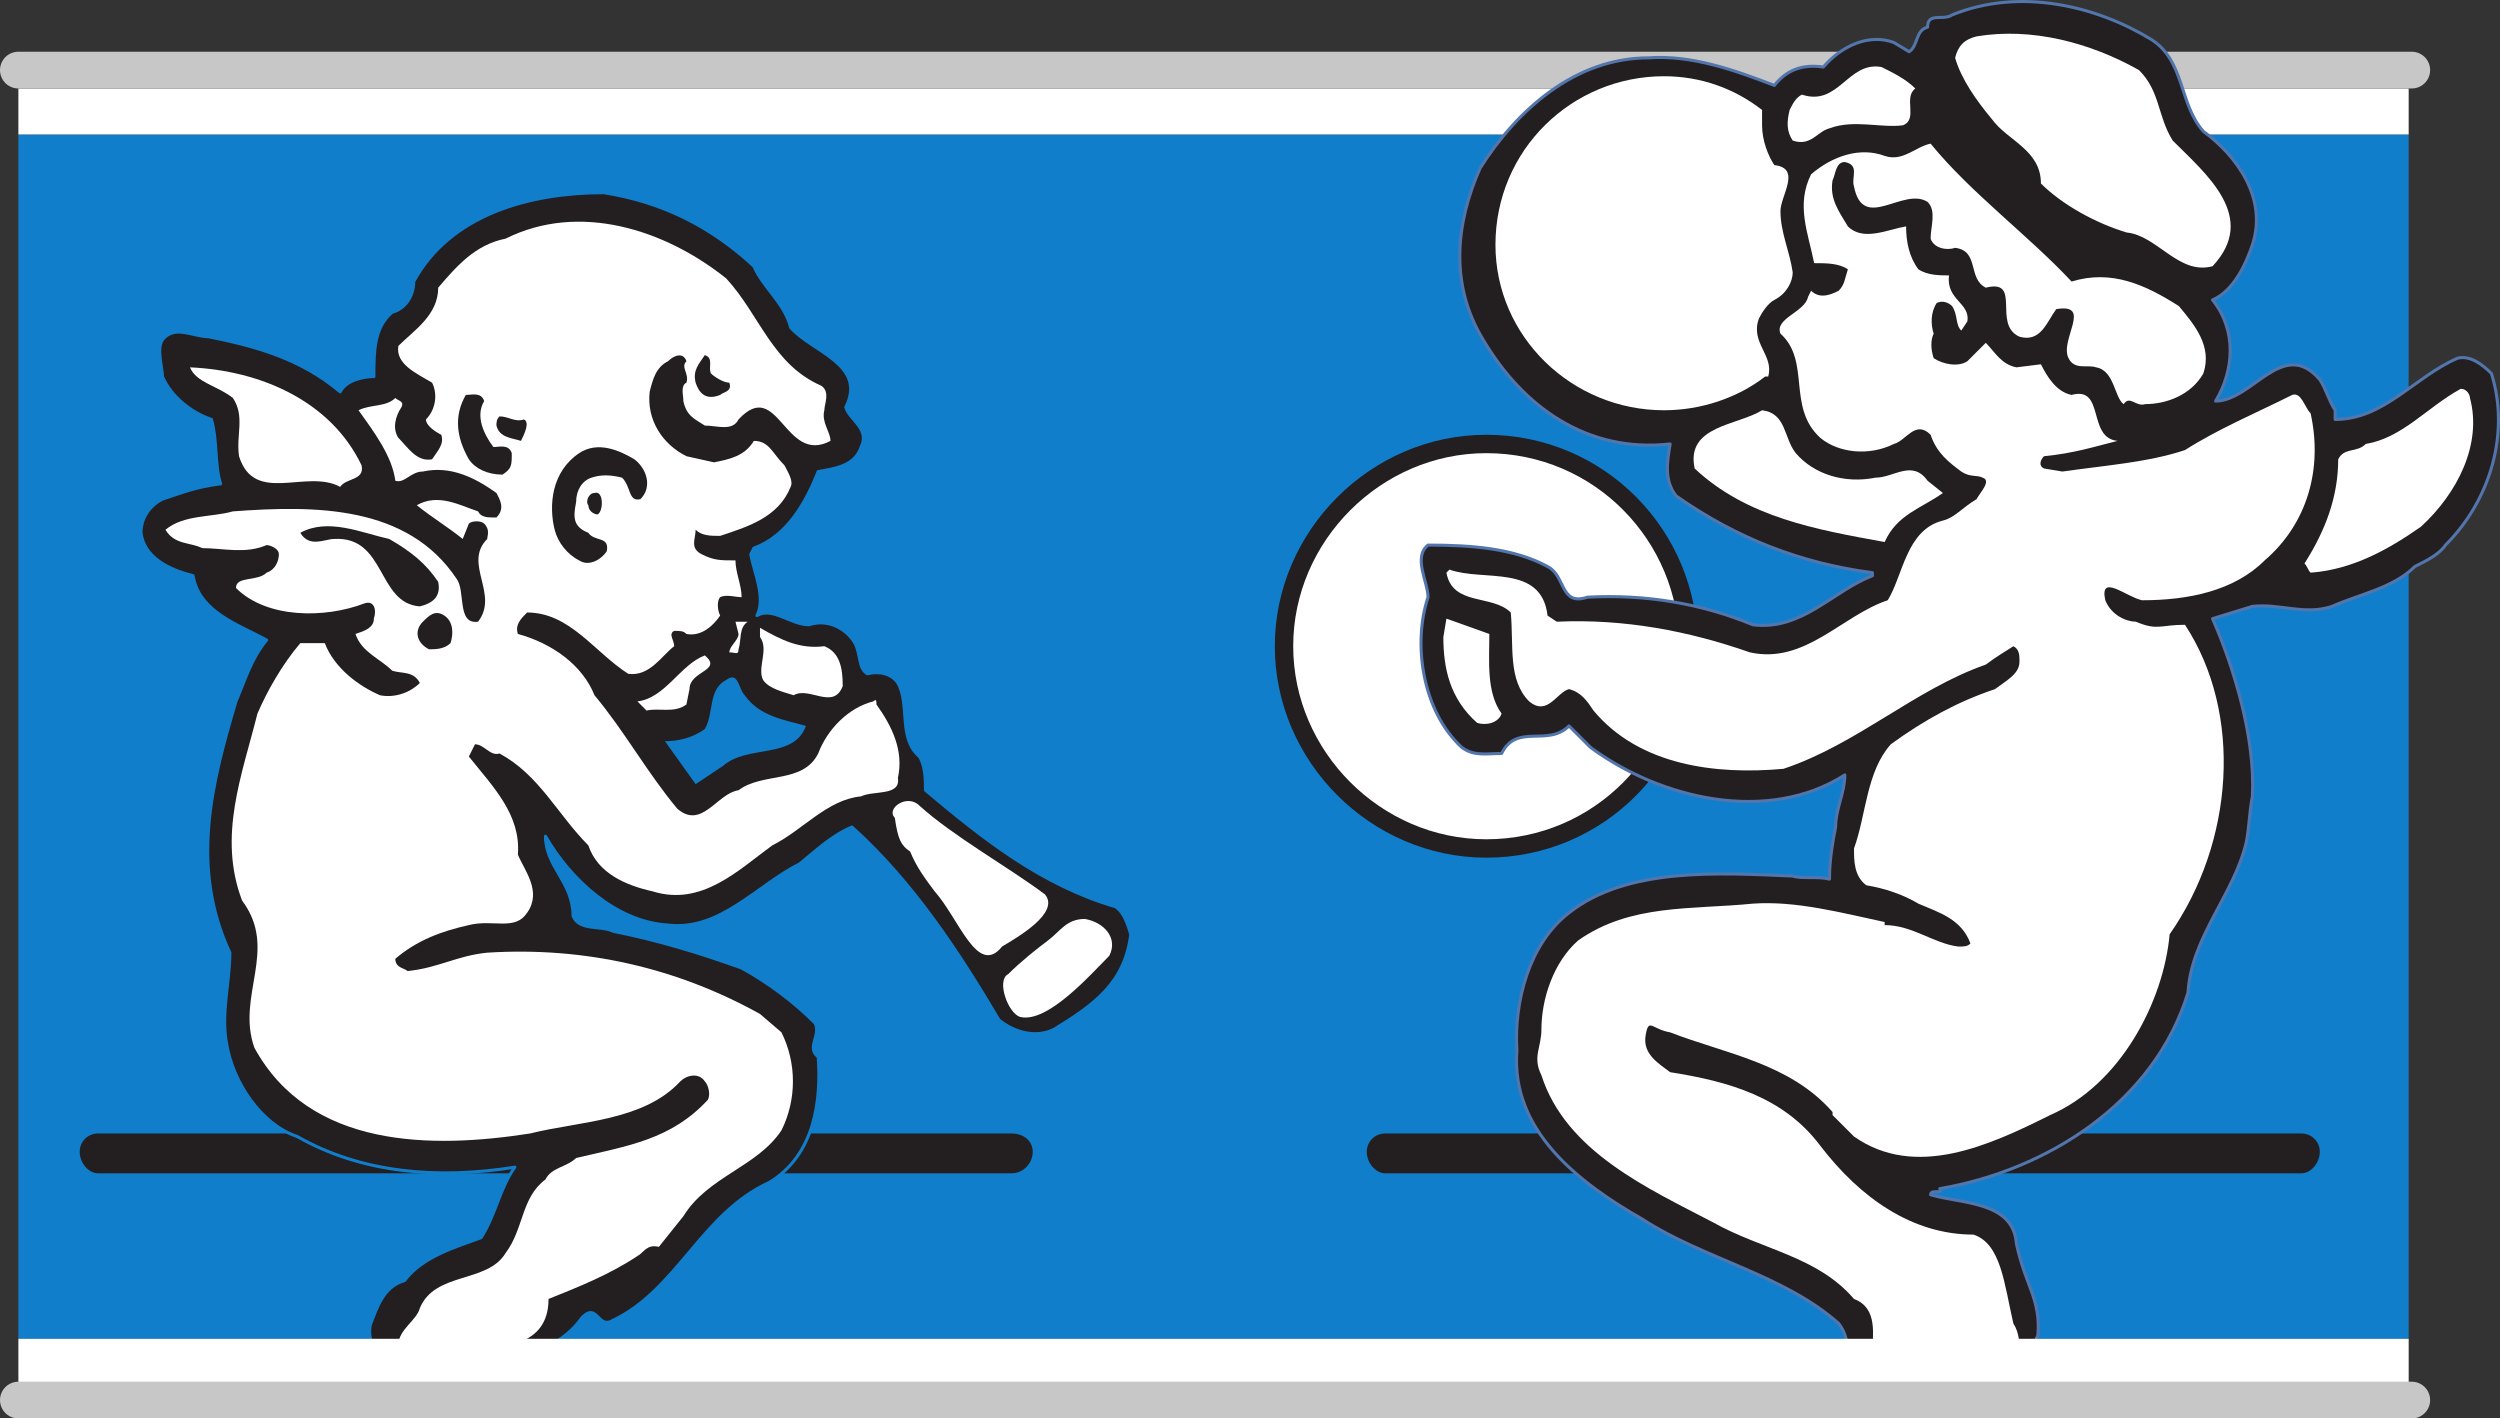
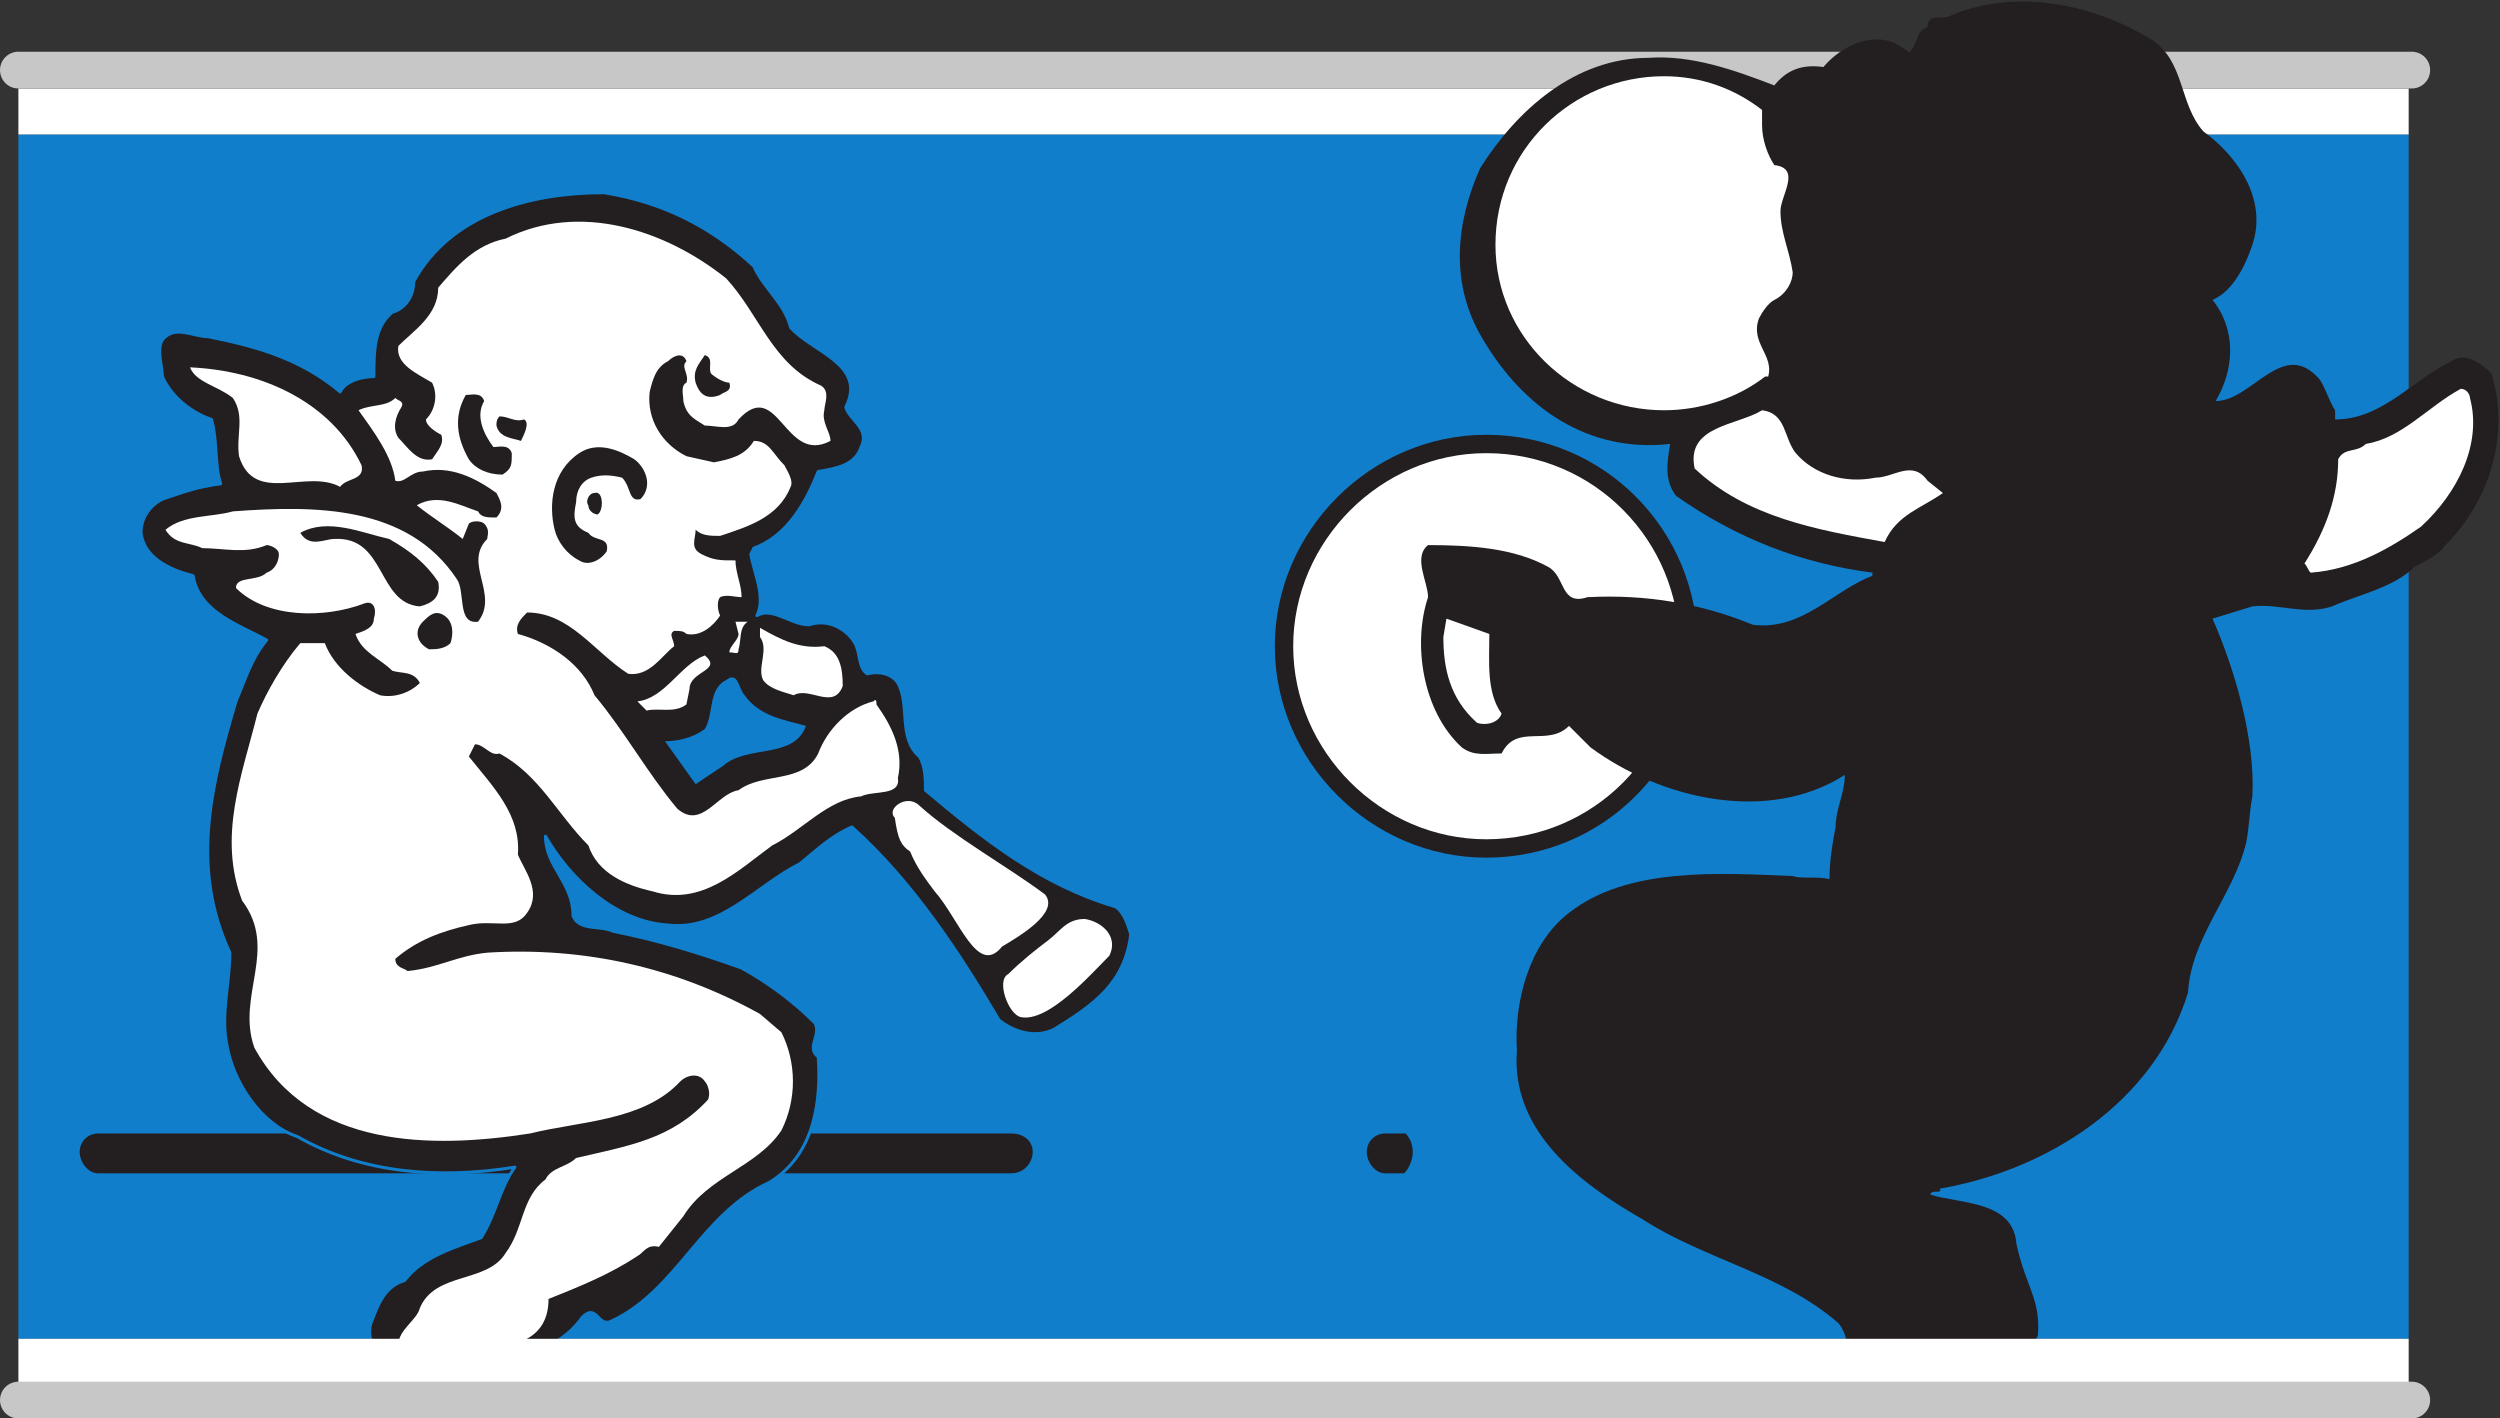
<svg xmlns="http://www.w3.org/2000/svg" width="611.851" height="347.156">
  <rect width="100%" height="100%" fill="#333333" stroke="none" />
  <path fill="#117ecc" fill-rule="evenodd" d="M589.5 327.656V32.906H4.5v294.75h585" />
  <path fill="#231f20" fill-rule="evenodd" d="M247.5 275.156H24c-3.75 0-6.75 3-6.75 6.75s3 7.5 6.75 7.5h223.5c4.5 0 7.5-3.75 7.5-7.5s-3-6.75-7.5-6.75" />
  <path fill="none" stroke="#117ecc" stroke-linecap="round" stroke-linejoin="round" stroke-miterlimit="10" stroke-width="4.5" d="M247.5 275.156H24c-3.75 0-6.75 3-6.75 6.75s3 7.5 6.75 7.5h223.5c4.5 0 7.5-3.75 7.5-7.5s-3-6.75-7.5-6.75zm0 0" />
  <path fill="#231f20" fill-rule="evenodd" d="M117 94.406c-1.5.75-3.75-1.5-4.5-3-.75-3 0-4.5 1.5-6 6-2.25 1.5 5.25 4.5 6.75 0 .75 0 1.5-1.5 2.25" />
  <path fill="#231f20" fill-rule="evenodd" d="M258 251.906c-4.5 2.25-9.75.75-13.5-2.25-9.75-16.5-21-33.75-36-47.25-5.25 2.25-9 6-12.75 9-10.5 5.25-19.5 16.5-32.25 15-12.75-.75-24-11.25-30-21.75 0 7.5 6.75 11.25 6.75 19.5 1.5 3.75 6.75 2.25 9.75 3.75 11.25 2.25 21 5.25 31.5 9 6.75 3.75 12.75 8.25 18 13.5 1.5 3-2.25 6 .75 8.25.75 10.5-.75 24-12 30.75-16.5 7.5-22.5 26.25-38.25 33.75-3.75 2.25-3.75-4.5-7.5-.75-9 12.75-27.75 10.5-41.25 9.75-3 0-6.75 0-9-.75-1.5-2.25-2.25-5.25-1.5-7.5 1.5-3.75 3-9 8.25-10.5 4.5-6 12.75-8.25 18.75-10.5 3.75-6 4.5-12 8.25-17.25-18.75 3-37.5 1.5-53.25-7.5-9-3-15.75-13.5-17.25-22.5-1.5-7.5.75-15 .75-22.5-9.75-21-4.5-41.25 1.5-61.5 2.25-5.25 3.75-10.5 7.5-15-6.75-3.75-16.5-6.75-18-15.75-6-1.5-12-4.5-12.75-10.5 0-3.75 2.25-6.75 5.25-8.25 4.5-1.5 8.25-3 14.25-3.75-1.5-4.5-.75-10.5-2.25-15.75-4.5-1.5-9.75-5.25-12-10.5 0-2.25-1.5-6.75 0-9 3-3.75 7.5-.75 11.25-.75 11.25 2.25 22.5 5.25 32.25 13.5 1.5-3 6-3.75 8.25-3.75 0-6 0-12 4.5-15.75 3-.75 5.25-3.75 5.25-7.5 9-16.5 28.5-21.75 46.5-21.75 14.25 2.25 26.25 8.25 36.75 18 2.25 5.25 7.5 9 9 15 5.25 6 18.75 9 13.5 19.5.75 3 6 5.25 3.75 9.75-1.5 4.5-6 5.25-10.5 6-3 7.5-7.5 15.75-15.75 18.75l-.75 1.5c.75 4.5 3.75 10.5 1.5 15 3.75-2.25 8.25 2.25 12.75 2.25 4.5-1.5 9 .75 11.25 4.5 1.5 3 .75 6 3 7.5 3-.75 6 0 7.5 2.25 3 5.25 0 13.5 5.25 18 1.5 2.25 1.5 6 1.5 8.25 14.25 12 28.5 23.25 46.5 28.5 2.25 1.5 3 4.5 3.75 6.75-1.5 12-9 17.25-18.75 23.25" />
  <path fill="none" stroke="#117ecc" stroke-linecap="round" stroke-linejoin="round" stroke-miterlimit="10" stroke-width=".75" d="M258 251.906c-4.5 2.25-9.75.75-13.5-2.25-9.75-16.5-21-33.75-36-47.25-5.25 2.25-9 6-12.75 9-10.5 5.25-19.5 16.5-32.25 15-12.75-.75-24-11.25-30-21.75 0 7.5 6.75 11.25 6.75 19.5 1.5 3.75 6.75 2.25 9.75 3.75 11.25 2.25 21 5.25 31.5 9 6.75 3.75 12.75 8.25 18 13.5 1.5 3-2.25 6 .75 8.25.75 10.5-.75 24-12 30.75-16.5 7.5-22.5 26.25-38.25 33.75-3.75 2.25-3.75-4.5-7.5-.75-9 12.75-27.75 10.5-41.25 9.75-3 0-6.75 0-9-.75-1.5-2.25-2.25-5.25-1.5-7.5 1.5-3.75 3-9 8.25-10.5 4.5-6 12.75-8.25 18.75-10.5 3.75-6 4.5-12 8.25-17.25-18.75 3-37.5 1.5-53.25-7.5-9-3-15.75-13.5-17.25-22.5-1.5-7.5.75-15 .75-22.5-9.75-21-4.5-41.25 1.5-61.5 2.25-5.25 3.75-10.5 7.5-15-6.75-3.75-16.5-6.75-18-15.75-6-1.5-12-4.5-12.75-10.5 0-3.75 2.25-6.75 5.25-8.25 4.5-1.5 8.25-3 14.25-3.75-1.5-4.5-.75-10.5-2.25-15.75-4.5-1.5-9.75-5.25-12-10.5 0-2.25-1.5-6.75 0-9 3-3.75 7.5-.75 11.25-.75 11.25 2.25 22.5 5.25 32.25 13.5 1.5-3 6-3.75 8.25-3.75 0-6 0-12 4.5-15.75 3-.75 5.25-3.75 5.25-7.5 9-16.5 28.5-21.75 46.5-21.75 14.25 2.25 26.25 8.25 36.75 18 2.25 5.25 7.5 9 9 15 5.25 6 18.75 9 13.5 19.5.75 3 6 5.25 3.75 9.75-1.5 4.5-6 5.25-10.5 6-3 7.5-7.5 15.75-15.75 18.75l-.75 1.5c.75 4.5 3.75 10.5 1.5 15 3.75-2.25 8.25 2.25 12.75 2.25 4.5-1.5 9 .75 11.25 4.5 1.5 3 .75 6 3 7.5 3-.75 6 0 7.5 2.25 3 5.25 0 13.5 5.25 18 1.5 2.25 1.5 6 1.5 8.25 14.25 12 28.5 23.25 46.5 28.5 2.25 1.5 3 4.5 3.75 6.75-1.5 12-9 17.25-18.75 23.25zm0 0" />
  <path fill="#fff" fill-rule="evenodd" d="M271.5 233.906c-4.5 4.5-15 16.5-21.75 15-3-.75-6-9-3-10.5 3-3 6.75-6 9.75-8.25s4.5-5.25 9-5.25c4.5.75 8.25 4.5 6 9m-26.25-2.25c-6 7.5-10.5-6.75-16.5-13.5-2.25-3-4.5-6-6-9.75-2.25-1.5-3-3-3.75-8.25-2.25-2.25 3-6 6-3 8.25 7.5 21.75 15 30.75 21.75 3.75 4.5-6.75 10.5-10.5 12.75" />
  <path fill="#fff" fill-rule="evenodd" d="M210.75 194.906c-8.25.75-14.25 8.25-21.75 12-8.25 6-17.25 15-29.25 11.25-6.75-1.5-13.5-4.5-15.75-11.25-7.5-7.5-12-17.25-21.75-22.5-2.25.75-3.75-2.25-6-2.25l-1.5 3c6 7.5 12.75 14.25 12 24 1.5 3.75 6 9 2.25 14.25-3 4.5-8.25 1.5-14.25 3-6.75 1.5-12.75 3.75-18 8.25 0 2.25 2.25 2.25 3 3 7.5-.75 12-3.75 19.5-4.5 24-1.5 46.5 3.75 66.75 15l5.25 4.5c3.75 7.5 3.75 16.5 0 24-6 9-18 11.25-24 21l-6 7.5c-3-.75-3.75 1.5-5.25 2.25-6.75 4.5-14.25 7.5-21.75 10.5 0 12-12 12-19.5 12l-15.75-.75c-.75-.75-.75 0-1.5 0 0-3.75 4.5-6 5.25-9 3.75-9 16.5-6 21-13.5 4.5-6 3.75-13.5 9.75-18 1.5-3 5.25-3 7.5-5.25 12.75-3 23.25-4.5 32.25-14.25.75-1.5 0-3.75-.75-4.5-1.5-2.25-4.5-1.5-6 0-9 9.75-24.75 9.75-36.75 12.75-24 3.75-54 3.75-67.5-21-4.5-12.75 6-24-3-36-6-15.75 0-30.75 3.75-45.75 2.25-5.25 6-12 10.5-17.25h6c2.25 6 8.25 10.5 13.5 12.75 3.75.75 7.5-.75 9.75-3-1.5-3-4.5-2.25-6.75-3-3-3-7.5-4.5-9-9 2.25-.75 4.5-1.5 4.5-3.75.75-2.25 0-4.5-2.25-3.75-9.75 3.75-24 3.75-31.5-3.75 0-3 5.25-1.5 7.5-3.75 2.25-.75 3-3 3-4.5s-2.25-2.25-3-2.25c-5.25 2.25-10.5.75-15.75.75-3-1.5-6.75-.75-9-4.5 4.5-3.75 11.25-3 16.5-4.5 20.25-1.5 42.75-1.5 54.75 16.5 2.25 3 0 11.25 5.25 10.5 5.25-6.75-3.75-14.25 2.25-20.25 0-.75.75-2.25-.75-3.75-.75-.75-3-.75-3.75 0l-1.5 3.75c-3.75-3-7.5-5.25-11.25-8.25 5.25-3 10.5 0 15 1.5.75 1.5 2.25 1.5 4.5 1.5 2.25-2.25.75-4.5 0-6-5.25-3.75-11.25-6.75-18-5.25-3 0-4.5 3-6.75 2.25-.75-6-5.25-12-9-17.25 3-1.5 6.75-.75 9-3 .75.75 2.25.75 1.5 2.25-1.5 2.25-2.25 5.25-.75 7.5 2.25 2.25 4.5 6 8.25 5.25 1.5-2.25 3-3.75 2.25-6-1.5-.75-3.75-2.25-3.75-3.75 2.25-2.25 3-6 1.5-9-3.75-2.25-9-4.5-8.25-9 3.75-3.75 9.75-7.5 9.75-14.25 4.5-5.25 9-10.5 16.5-12 18-9 39-2.25 54 9.75 8.25 9 11.25 21 23.25 26.25 2.25 1.5.75 4.5.75 6-.75 3 1.5 5.25 1.5 7.5-11.25 6-12.75-15.75-22.5-5.25-1.5 3-5.25 1.5-8.25 1.5-2.25-1.5-4.5-2.25-5.25-6 0-1.5-.75-3.75.75-4.5.75-2.25-1.5-3.75 0-5.25-.75-2.25-3-1.5-4.5 0-3 1.5-3.75 4.5-4.5 7.5-.75 6.75 3 12.75 9 15.75l6.75 1.5c3.75-.75 7.5-1.5 9.75-5.25 3.75 0 4.5 3 7.5 6 .75 1.5 2.25 3.75 1.5 5.25-3 7.5-10.5 9.75-17.25 12-2.25 0-4.5 0-6-1.5 0 2.25-1.5 4.5 1.5 6s4.5 1.5 8.25 1.5c0 3 1.5 6 1.5 9-1.5 0-3.75-.75-5.25 0-.75.75-.75 3 0 4.5-1.5 2.25-4.5 5.25-8.25 4.5-.75-.75-1.5-.75-3-.75-1.5.75 0 2.25 0 3.75-3 2.25-6 7.5-11.25 6.75-8.25-5.25-14.25-15-24.75-15-1.5 1.5-3 3-2.25 5.25 8.25 2.25 15.75 7.5 18.75 15 7.5 9 12.75 18.75 20.25 27.75 6 5.25 9.75-3.75 15-4.5 6-4.5 15.75-1.5 19.5-9 2.25-6 7.5-11.25 13.5-12.75.75-.75.75 0 .75.75 3.75 5.25 6.75 11.25 5.25 18 .75 4.5-6 3-9 4.5" />
  <path fill="#fff" fill-rule="evenodd" d="M206.25 167.906c-2.25 6-8.25 0-12 2.25-2.25-.75-6-1.5-7.5-3.75-1.5-3 1.5-7.5-.75-10.5v-2.25c5.25 3 9.75 5.25 15.75 4.5 3.75 1.5 4.5 5.25 4.5 9.75" />
  <path fill="#117ecc" fill-rule="evenodd" d="m177 187.406-6.75 4.5-7.5-10.5c3 0 6.75-.75 9.75-3 2.25-3.75.75-9.75 5.25-12 3-2.25 3 2.25 4.5 3.75 3.75 5.25 9.75 6 15 7.5-3 8.25-14.25 4.5-20.25 9.75" />
  <path fill="#231f20" fill-rule="evenodd" d="M176.25 96.656c-3.75 1.5-5.25-.75-6-3-.75-3 .75-4.5 2.25-6.75 2.25.75.75 3 1.5 4.5.75.75 3 2.25 4.5 2.25.75 2.25-1.5 2.25-2.25 3" />
  <path fill="#fff" fill-rule="evenodd" d="M180.75 158.906c0 1.5-.75.75-2.25.75 0-1.5 2.25-3 2.25-4.5l-.75-3h3c-2.25 1.5-1.5 4.5-2.25 6.75m-12.75 13.5c-3 2.25-6.75.75-9.75 1.5l-2.25-2.25c6.75-.75 10.5-9 16.5-11.25 4.5 3.75-3.75 3.75-3.75 8.25l-.75 3.75" />
  <path fill="#231f20" fill-rule="evenodd" d="M156.75 122.156c-3 .75-2.25-3-4.5-5.25-3-.75-5.25-.75-7.5 0s-3.75 3-3.75 6c-.75 3.75-.75 6 3 7.5 1.5 2.25 5.25.75 4.5 4.5-1.5 2.25-4.5 3.75-6.75 2.25-3-1.5-5.25-4.5-6-7.5-1.5-6-.75-14.25 6-18.75 4.5-3 9.75-.75 13.5 1.5 3 2.25 4.5 6.75 1.5 9.75" />
  <path fill="#231f20" fill-rule="evenodd" d="M146.25 125.906c-.75 0-2.25-.75-2.25-2.25-.75-.75 0-3 1.5-3 2.25-.75 2.25 4.5.75 5.25m-18.75-18c-2.25-.75-5.25-.75-6-3.75 0-.75 0-1.5.75-2.25 2.25 0 3.75 1.5 6 .75 1.5.75 0 3.75-.75 5.25" />
  <path fill="#231f20" fill-rule="evenodd" d="M123 116.156c-3.75 0-6.75-1.5-8.25-3.75-3-5.25-3.75-10.5-.75-15.75 1.5 0 3.75-.75 4.5 1.5-2.25 3.75 0 8.25 2.25 11.25 1.5 0 3.75-.75 4.5 1.5 0 3 0 3.75-2.25 5.25m-12.75 41.25c-1.5 1.5-3.75 1.5-5.25 1.5-3-1.5-3.75-4.5-1.5-6.75 1.5-1.5 3-3 5.25-1.5s2.25 4.5 1.5 6.75m-7.5-9c-10.5-.75-8.25-17.25-21-16.5-2.25 0-6 2.25-8.25-1.5 6.75-3.75 15 0 21.75 1.5 5.25 3 9 6 12 10.5.75 3.75-1.5 5.25-4.5 6" />
  <path fill="#fff" fill-rule="evenodd" d="M83.25 119.156c-8.25-4.5-21 4.5-24.75-7.5-.75-5.25 1.5-9.75-1.5-14.25-3.75-3-9-3.75-10.5-7.5 17.25.75 34.5 8.25 42 24 .75 3.75-3.75 3-5.25 5.25m506.25-86.25v-11.25H4.5v11.25h585" />
  <path fill="none" stroke="#c8c7c8" stroke-linecap="round" stroke-linejoin="round" stroke-miterlimit="10" stroke-width="9" d="M590.25 17.156H4.5" />
-   <path fill="#231f20" fill-rule="evenodd" d="M563.25 275.156H339c-3.75 0-6.75 3-6.75 6.75s3 7.5 6.75 7.5h224.25c3.75 0 6.75-3.75 6.75-7.5s-3-6.75-6.75-6.75" />
+   <path fill="#231f20" fill-rule="evenodd" d="M563.25 275.156H339c-3.75 0-6.75 3-6.75 6.75s3 7.5 6.75 7.5c3.75 0 6.75-3.75 6.75-7.5s-3-6.75-6.75-6.75" />
  <path fill="none" stroke="#117ecc" stroke-linecap="round" stroke-linejoin="round" stroke-miterlimit="10" stroke-width="4.5" d="M563.25 275.156H339c-3.75 0-6.75 3-6.75 6.75s3 7.5 6.75 7.5h224.25c3.75 0 6.75-3.75 6.75-7.5s-3-6.75-6.75-6.75zm0 0" />
  <path fill="#fff" fill-rule="evenodd" d="M363.75 207.656c27.75 0 49.5-22.5 49.5-49.5s-21.75-49.5-49.5-49.5c-27 0-49.5 22.5-49.5 49.5s22.5 49.5 49.5 49.5" />
  <path fill="none" stroke="#231f20" stroke-linecap="round" stroke-linejoin="round" stroke-miterlimit="10" stroke-width="4.5" d="M363.75 207.656c27.75 0 49.5-22.5 49.5-49.5s-21.75-49.5-49.5-49.5c-27 0-49.5 22.5-49.5 49.5s22.5 49.5 49.5 49.5zm0 0" />
  <path fill="#231f20" fill-rule="evenodd" d="M591 138.656c-5.25 5.25-13.5 6.75-20.25 9.75-6.75 2.25-12.75-.75-19.5 0l-9.75 3c5.25 12 10.5 29.25 9.75 43.5-.75 3.75-.75 7.5-1.5 11.25-3 12.75-13.5 23.25-14.25 36.75-8.25 27-34.5 43.5-60.75 48 .75 1.5-2.25 0-2.25 1.5 7.5 2.25 20.25 1.5 21 12 2.25 10.5 6 13.5 5.25 22.5-2.25 3 2.25 12-5.25 11.25-12 0-26.25.75-38.25 1.5-.75-1.5-2.25-1.5-3-2.25 0-4.5.75-9.75-2.25-13.5-13.5-12-33-15.75-48-25.5-15.75-9-32.25-21.75-30.75-41.25-.75-12 3-26.25 12.75-33.75 14.25-11.25 36.75-9.75 54.75-9 2.25.75 6 0 9 .75 0-4.5.75-9 1.5-12.75 0-4.5 2.25-8.25 2.25-12.75-18.75 12-45 6-62.25-6.75l-5.25-5.25c-5.25 5.25-12.75-.75-16.5 6.75-3.75 0-6.75.75-9.75-1.5-9.75-9-12-25.5-8.25-36.75 0-3.75-3.75-9.75 0-12.75 10.5 0 21 .75 29.25 5.25 4.5 2.25 3 9.75 9.75 7.5 14.25-.75 27.75 1.5 40.5 6.75 12 1.5 19.5-8.25 29.25-12v-.75c-17.25-2.25-33-8.25-48-18.75-3-3.75-2.25-8.25-1.5-12.75-20.25 2.25-36-9-45.75-25.5-8.25-13.5-6.75-28.5-.75-42 9-14.25 23.25-27 41.25-27 10.5-.75 21 3 30.75 6.75 3-3.75 6.75-5.25 12-4.5 4.5-5.25 11.25-8.25 17.25-6l3.75 2.25c2.25-1.5 1.5-5.25 4.5-6 0-3.75 3.75-1.5 6-3 16.5-6.75 35.25-2.25 48.75 6 8.25 5.25 6.75 15.75 12.75 22.5 8.25 6 15.75 16.5 12 27.75-1.5 4.5-4.5 11.25-9.75 13.5 6 7.5 5.25 17.25.75 24.75 9 0 16.5-15.75 25.5-5.25 1.5 2.25 2.25 5.25 3.75 7.5v2.25c12 0 19.5-10.5 30-15 3-.75 6 1.5 8.25 3.75 4.5 14.25 0 30.75-11.25 42-1.5 2.25-4.5 3.75-7.5 5.25" />
-   <path fill="none" stroke="#5275ac" stroke-linecap="round" stroke-linejoin="round" stroke-miterlimit="10" stroke-width=".75" d="M591 138.656c-5.25 5.25-13.5 6.75-20.25 9.75-6.75 2.25-12.75-.75-19.5 0l-9.75 3c5.25 12 10.5 29.25 9.75 43.5-.75 3.75-.75 7.5-1.5 11.25-3 12.75-13.5 23.25-14.25 36.75-8.25 27-34.5 43.5-60.75 48 .75 1.5-2.25 0-2.25 1.5 7.5 2.25 20.25 1.5 21 12 2.25 10.5 6 13.5 5.25 22.5-2.25 3 2.25 12-5.25 11.25-12 0-26.25.75-38.25 1.5-.75-1.5-2.25-1.5-3-2.25 0-4.5.75-9.75-2.25-13.5-13.5-12-33-15.75-48-25.5-15.75-9-32.25-21.75-30.75-41.25-.75-12 3-26.25 12.75-33.75 14.25-11.25 36.75-9.75 54.75-9 2.25.75 6 0 9 .75 0-4.5.75-9 1.5-12.75 0-4.5 2.25-8.25 2.25-12.75-18.75 12-45 6-62.25-6.75l-5.25-5.25c-5.25 5.25-12.75-.75-16.5 6.75-3.75 0-6.75.75-9.75-1.5-9.75-9-12-25.5-8.25-36.75 0-3.75-3.75-9.75 0-12.75 10.5 0 21 .75 29.25 5.25 4.5 2.25 3 9.75 9.75 7.5 14.25-.75 27.75 1.5 40.5 6.75 12 1.5 19.5-8.25 29.25-12v-.75c-17.25-2.25-33-8.25-48-18.75-3-3.75-2.25-8.25-1.5-12.75-20.25 2.25-36-9-45.75-25.5-8.25-13.5-6.75-28.5-.75-42 9-14.25 23.25-27 41.25-27 10.5-.75 21 3 30.75 6.75 3-3.75 6.75-5.25 12-4.5 4.5-5.25 11.25-8.25 17.25-6l3.75 2.25c2.25-1.5 1.5-5.25 4.5-6 0-3.75 3.75-1.5 6-3 16.5-6.75 35.25-2.25 48.75 6 8.25 5.25 6.75 15.75 12.75 22.5 8.25 6 15.75 16.5 12 27.75-1.5 4.5-4.5 11.25-9.75 13.5 6 7.5 5.25 17.25.75 24.75 9 0 16.5-15.75 25.5-5.25 1.5 2.25 2.25 5.25 3.75 7.5v2.25c12 0 19.5-10.5 30-15 3-.75 6 1.5 8.25 3.75 4.5 14.25 0 30.75-11.25 42-1.5 2.25-4.5 3.75-7.5 5.25zm0 0" />
  <path fill="#fff" fill-rule="evenodd" d="M592.5 128.906c-7.5 5.25-16.5 10.5-27 11.25-.75-.75-.75-1.5-1.5-2.25 5.25-8.25 8.25-16.5 8.25-25.5 1.5-3 4.5-1.5 6.75-3.75 9-1.5 15-9 23.25-13.5 1.5 0 2.25 1.5 2.25 2.25 3 11.25-3 23.25-12 31.5m-131.25 3.75c-16.5-3-33.75-6-46.5-18-2.25-10.5 10.5-10.5 16.5-14.25 6 .75 5.25 6.75 8.25 10.5 4.5 5.25 12 7.5 19.5 6 4.5 0 9-4.5 12.75.75l3.75 3c-5.25 3.75-11.25 5.25-14.25 12" />
-   <path fill="#fff" fill-rule="evenodd" d="M554.25 137.156c-7.5 7.5-18.75 9.75-30 9.75-3.75-.75-10.5-6.75-9 0 1.5 3.75 5.25 5.25 7.5 5.25 5.25 2.25 6 .75 12 .75 14.25 21.75 12 53.25-3.75 75.75-1.5 16.5-12 36.75-29.25 44.25-15 7.5-33 15.75-48 5.25l-5.25-5.25v-.75c-10.5-12-26.25-14.25-39.75-19.5-4.5-.75-5.25-3.75-6 .75s3 6.75 6 9c14.25 2.25 27.75 6 36.75 18 9.75 12.75 22.5 21.75 37.5 21.75 6.75 2.25 7.5 12 9.75 21.75 1.5 2.25 1.5 5.25 1.5 6l-5.25.75-30.75.75c0-4.5 1.5-11.25-4.5-13.5-9-10.5-22.5-12-34.5-18.75-15.75-8.25-36-17.25-42-36-2.25-4.5 0-6.75 0-11.25 0-7.5 3-16.5 9-21.75 12.75-9 27.75-7.5 42.75-9 10.5-.75 21.75 2.25 32.25 4.5v.75c6.75 0 12 4.5 18 5.25 1.5 0 2.25 0 3-.75-2.25-6-7.5-7.5-12.75-9.75-3.75-2.25-8.25-3.75-12.75-4.5-3-2.25-3-6-3-9 3-8.25 3-18.75 9-25.5 8.25-6 16.5-10.5 25.5-13.5 3-2.25 6-3.75 6-6.75 0-1.5 0-3-1.5-3.75-2.25 1.5-3.75 2.25-6.75 4.5-17.25 6-31.5 19.5-49.5 25.5-16.5 1.5-35.25-.75-46.5-14.25-1.5-2.25-3-4.5-6-5.25-3 .75-5.25 6.75-9.75 3-5.25-5.25-3.75-13.5-4.5-21.75-4.5-4.5-14.25-1.5-15.75-9.75l.75-.75c8.25 3 22.5-1.5 24 11.25l2.25 1.5c16.5-.75 32.25 2.25 47.25 7.5 13.5 3 22.5-9 33.75-12.75 3.75-6 4.5-17.25 13.5-19.5 3-.75 4.5-3 8.25-5.25.75-1.5 3.75-4.5 1.5-5.25-1.5-.75-3 0-5.25-1.5-3-2.25-6-4.5-7.5-9-3.75-3.75-6 1.5-9 2.25-6 3-13.5 2.25-18-1.5-8.25-7.5-2.25-18.75-9.75-25.5-1.5-3.75 6-5.25 6.75-9l.75-1.5c2.25 2.25 5.25.75 6.75 0 1.5-1.5 1.5-3 2.25-5.25-2.25-1.5-5.25-1.5-8.25-1.5-1.5-7.5-4.5-14.25-.75-21.75 5.25-4.5 12-6.75 18-4.5 4.5 1.5 7.5-2.25 11.25-3 9.75 12 24 22.5 34.5 33.75 9.75-3 18 .75 26.25 6 3.75 4.5 8.25 9.75 6 16.5-3 5.25-9 7.5-14.25 7.5-2.25.75-3.75-2.25-5.25 0-2.25-1.5-2.25-8.25-6.75-9-2.25-.75-5.25.75-6.75-2.25-2.25-4.5 6-13.5-3-12-2.25 3-3.75 8.25-9 6.75-6.75-3 .75-14.25-8.25-12-4.5-2.25-1.5-9-7.5-9.75-2.25.75-5.25 0-6-2.25 0-3 1.5-6.75-.75-9-6-3.75-15.75 7.5-18-3.75-.75-2.25 1.5-5.25-2.25-6-2.25 0-2.25 3-3 4.5-.75 4.5 1.5 7.5 3.75 11.25 3.75 3.75 9.75.75 14.25 0 0 3.75.75 7.5 3 10.5 2.25 1.5 5.25 1.5 7.5 1.5-.75 6 5.25 6.75 4.5 11.25l-1.5 2.25c-1.5-1.5-.75-3.75-2.25-6-.75-.75-2.25-1.5-3.75-.75-1.5 2.25-1.5 5.25-.75 7.5-.75 1.5-.75 3.75 0 6 2.25 1.5 6 2.25 8.25.75l4.5-4.5c2.25 2.25 3.75 5.25 7.5 6l6-.75c1.5 3 3.75 6.75 7.5 7.5 8.25-2.25 3.75 10.5 11.25 11.25-6 1.5-10.5 3-18 3.75-.75.75-1.5 2.25 0 3l4.5.75c10.5-1.5 21-2.25 30-5.25 8.25-5.25 17.25-9 26.25-13.5 2.25-.75 3 3 4.5 4.5 3 13.5-.75 27-11.25 36m-12.75-72c-8.25 2.25-13.5-7.5-21-8.25-7.5-2.25-15.75-6.75-21-12 0-8.25-8.25-10.5-12-15.75-3.75-4.5-7.5-9.75-9-15 .75-3 2.25-4.5 5.25-5.25 13.5-2.25 27.75 1.5 39.75 8.25 5.25 5.25 4.5 11.25 8.25 17.25 8.25 8.25 21 18.75 9.75 30.75" />
  <path fill="#fff" fill-rule="evenodd" d="M361.5 176.906c-6.75-6-8.25-13.5-8.25-21l.75-4.5 10.5 3.75c0 6.75-.75 14.25 3 19.5-.75 2.25-3.75 3-6 2.25m70.5-84.75c-6.75 5.25-15.75 8.25-24.75 8.25-22.5 0-41.25-18-41.25-40.5 0-23.25 18.75-41.25 41.25-41.25 9 0 17.25 3 24 8.25v-.75 4.5c0 3.75 1.5 7.5 3 9.75 6.75.75 1.5 7.5 1.5 11.25 0 5.25 2.25 9.75 3 15 0 2.25-1.5 5.25-4.5 6.75-1.5.75-3 3-3.75 4.5-2.25 6 3.75 9 2.25 14.25H432m157.5 246.75v-11.25H4.5v11.25h585" />
  <path fill="none" stroke="#c8c7c8" stroke-linecap="round" stroke-linejoin="round" stroke-miterlimit="10" stroke-width="9" d="M4.5 342.656h585.75" />
-   <path fill="#fff" fill-rule="evenodd" d="M465.75 30.656c-5.25.75-12-1.5-18 .75-3 .75-4.5 4.5-9 3-1.5-2.25-1.5-4.5-.75-7.5.75-1.5 1.5-3 3-3.75 9 3 11.25-8.25 19.5-6.75 3 1.5 6 3 8.25 5.25-3 2.25.75 7.5-3 9" />
</svg>